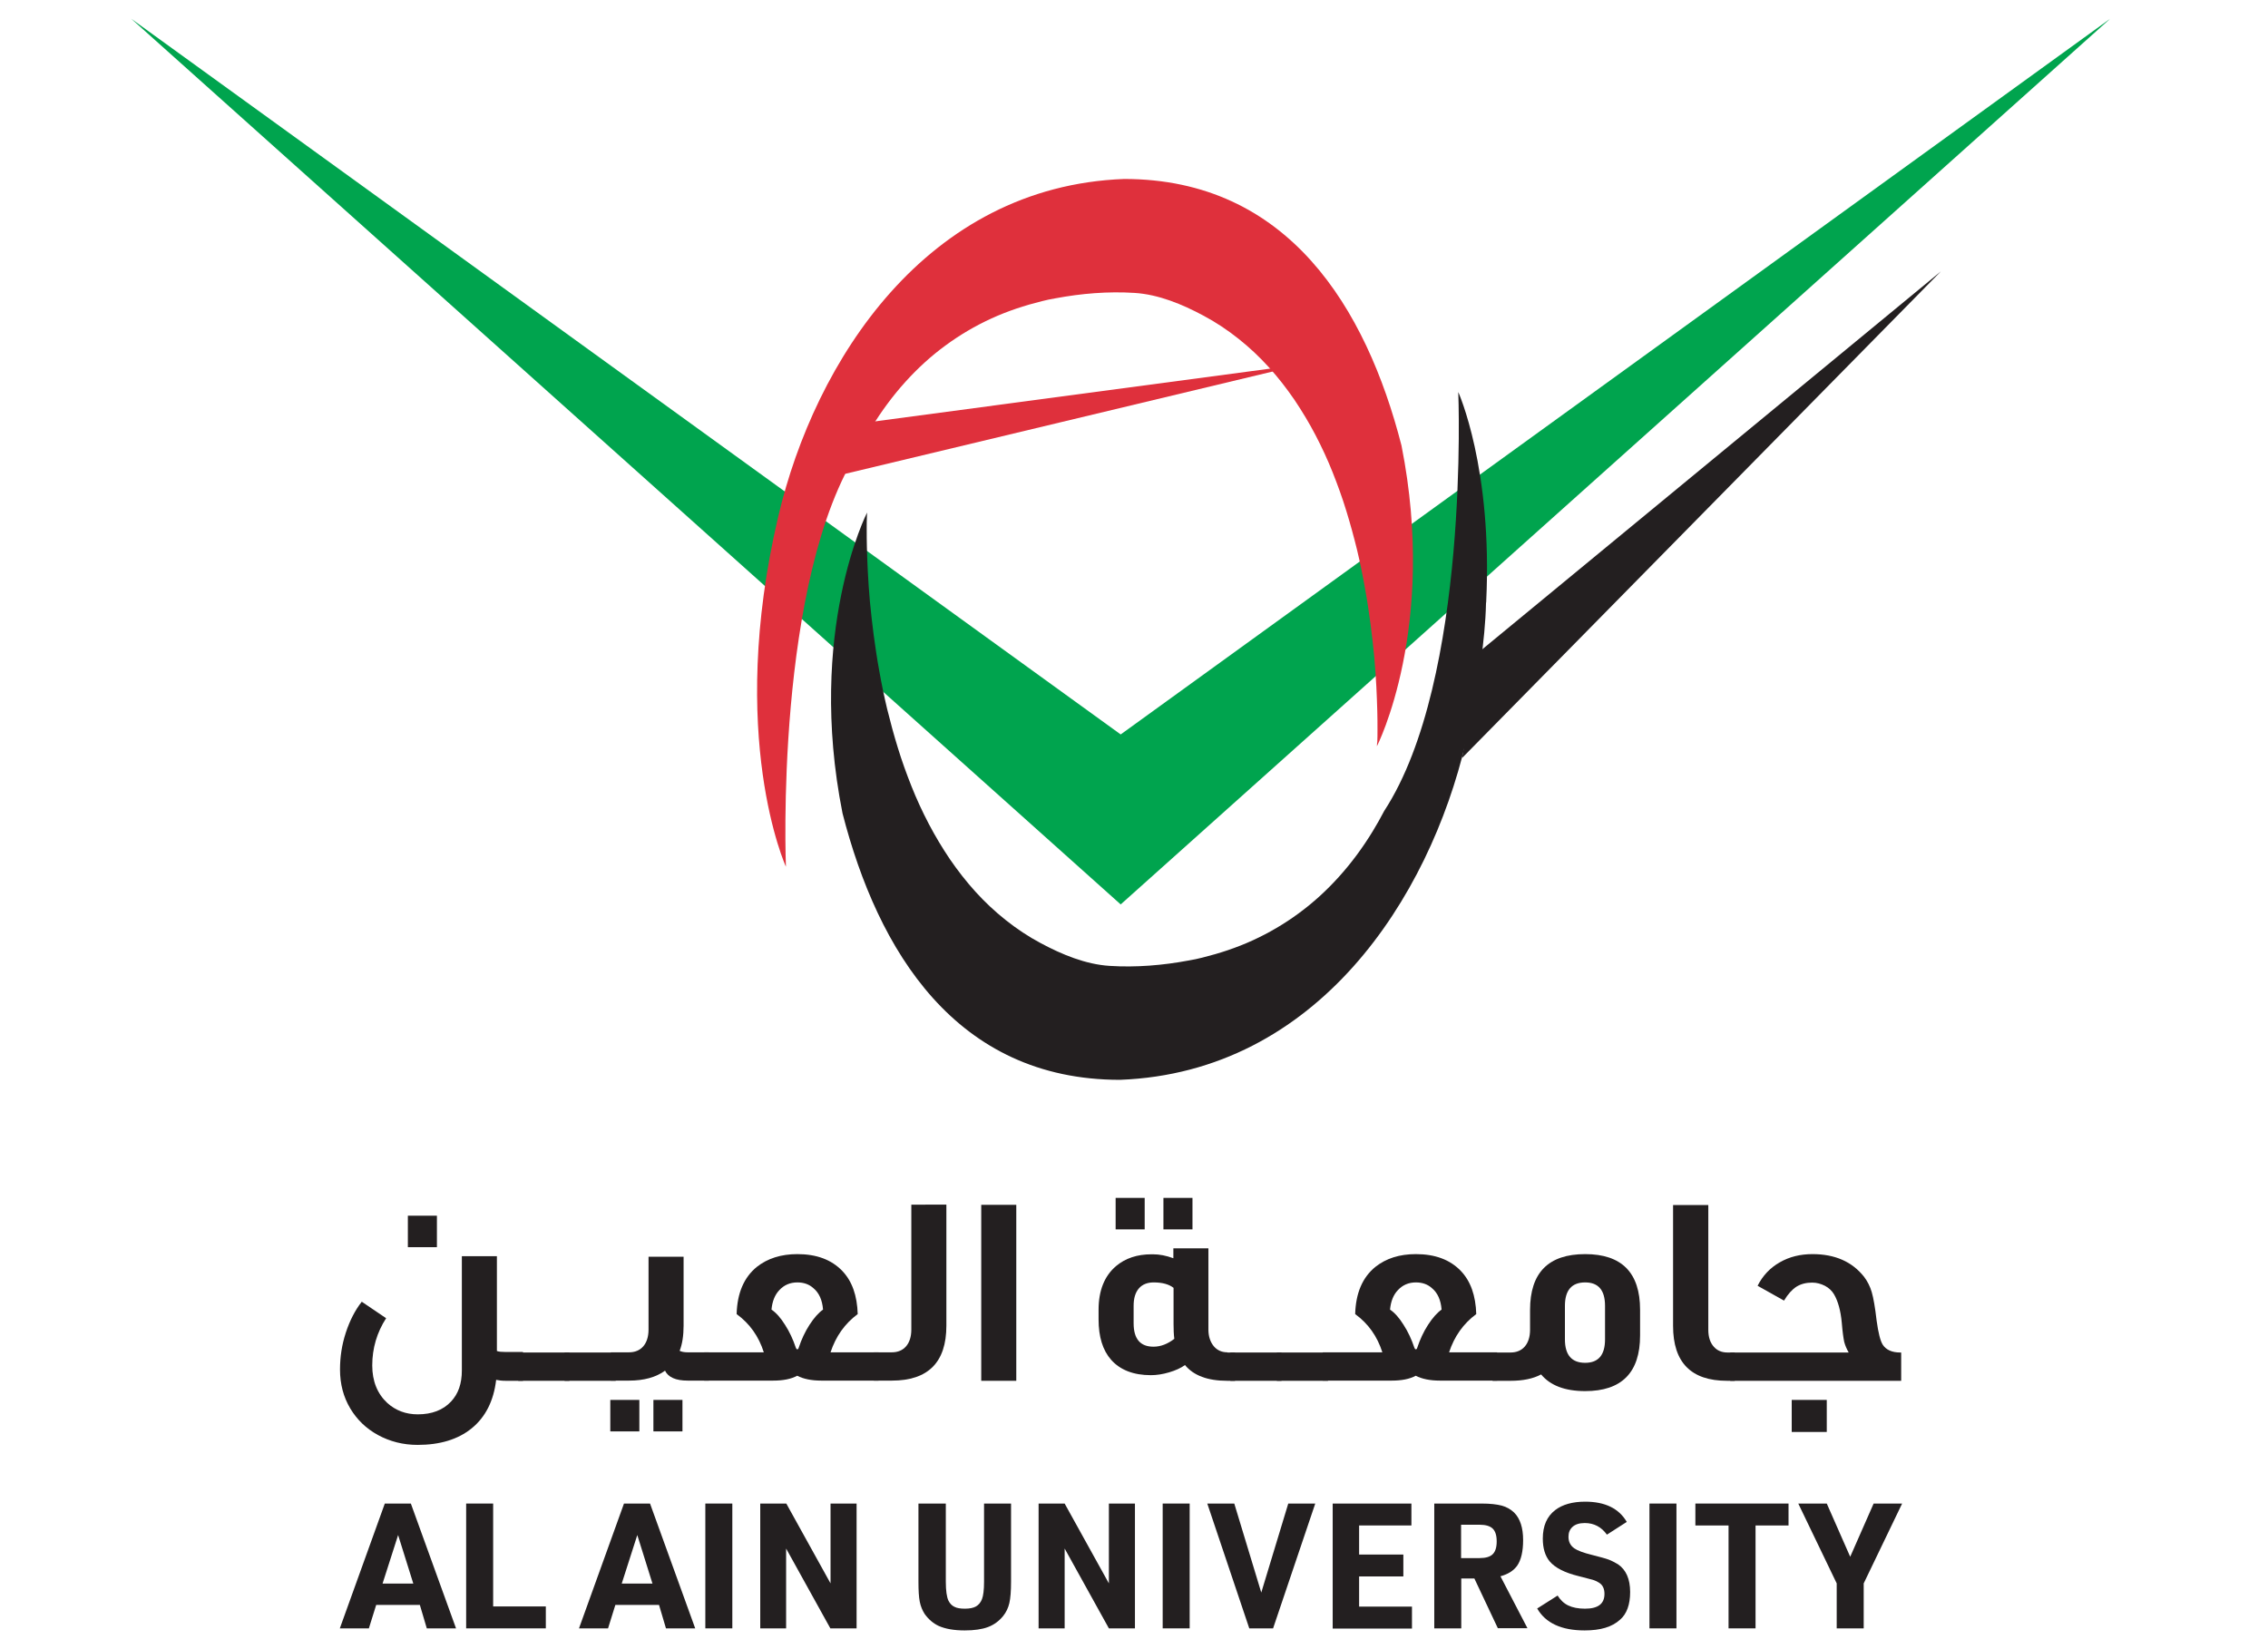
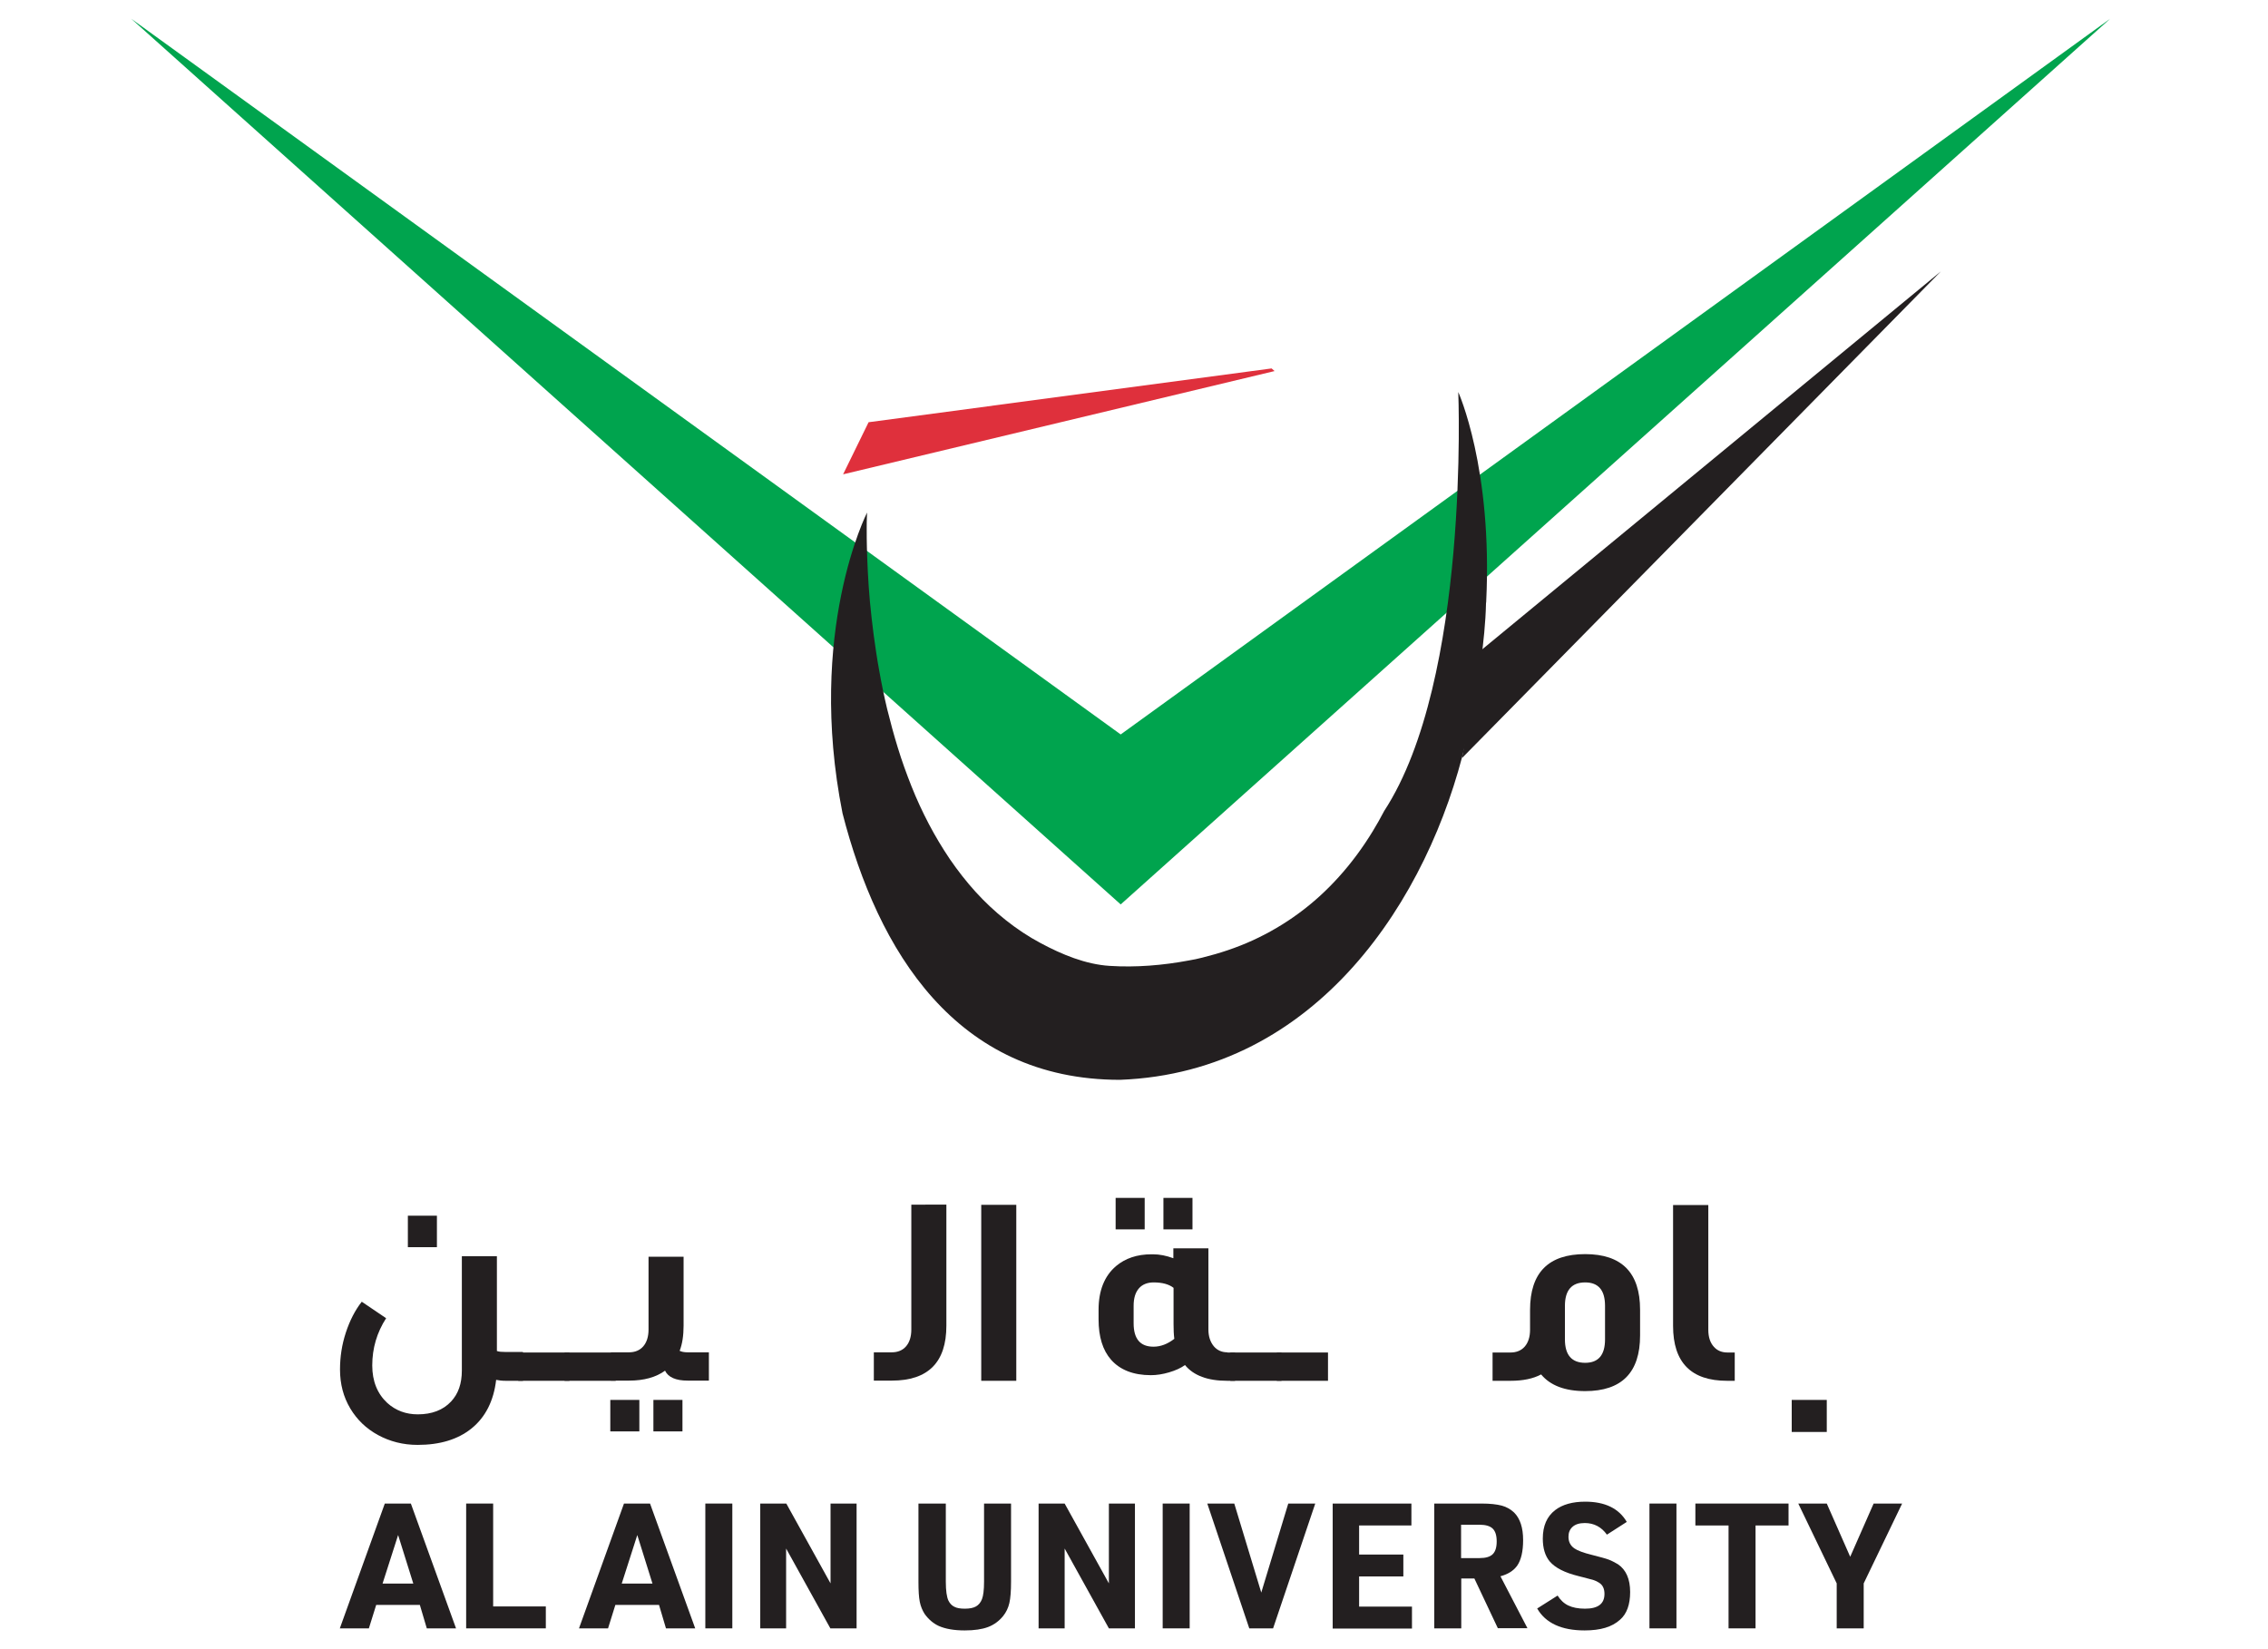
<svg xmlns="http://www.w3.org/2000/svg" version="1.1" id="Layer_1" x="0px" y="0px" width="121px" height="88px" viewBox="0 0 121 88" style="enable-background:new 0 0 121 88;" xml:space="preserve">
  <style type="text/css">
	.st0{fill:#231F20;}
	.st1{fill:#DF303C;}
	.st2{fill:#00A44E;}
</style>
  <g>
    <g>
      <g>
        <path class="st0" d="M27.9,73.68h-0.92c-0.19,0-0.36-0.02-0.51-0.05c-0.13,1.12-0.57,1.99-1.31,2.59     c-0.73,0.59-1.69,0.88-2.88,0.88c-0.77,0-1.48-0.18-2.12-0.53c-0.62-0.34-1.11-0.81-1.47-1.41c-0.37-0.62-0.55-1.31-0.55-2.08     c0-0.68,0.1-1.33,0.31-1.97c0.21-0.64,0.49-1.19,0.85-1.65l1.3,0.88c-0.49,0.76-0.74,1.6-0.74,2.52c0,0.84,0.27,1.51,0.81,2.01     c0.45,0.4,0.99,0.6,1.62,0.6c0.75,0,1.35-0.23,1.77-0.68c0.39-0.41,0.58-0.96,0.58-1.66v-6.1h1.87v5.06     c0.11,0.04,0.25,0.05,0.42,0.05h0.97V73.68z" />
        <path class="st0" d="M30.38,73.68h-2.73v-1.51h2.73V73.68z" />
        <path class="st0" d="M32.85,73.68h-2.73v-1.51h2.73V73.68z" />
        <rect x="32.56" y="74.7" class="st0" width="1.55" height="1.68" />
        <path class="st0" d="M32.59,72.16h0.97c0.32,0,0.58-0.11,0.76-0.32c0.18-0.21,0.28-0.51,0.28-0.89v-3.89h1.87v3.68     c0,0.53-0.07,0.98-0.21,1.34c0.1,0.05,0.24,0.08,0.42,0.08h1.14v1.51h-1.13c-0.64,0-1.04-0.18-1.21-0.53     c-0.48,0.35-1.12,0.53-1.92,0.53h-0.97V72.16z" />
        <rect x="21.76" y="64.87" class="st0" width="1.55" height="1.68" />
        <rect x="34.86" y="74.7" class="st0" width="1.55" height="1.68" />
-         <path class="st0" d="M42.54,66.92c1.03,0,1.82,0.3,2.39,0.89c0.53,0.55,0.8,1.32,0.83,2.31c-0.69,0.51-1.17,1.19-1.45,2.04h2.56     v1.51h-3.05c-0.53,0-0.96-0.09-1.29-0.26c-0.33,0.18-0.76,0.26-1.28,0.26h-3.68v-1.51h3.18c-0.27-0.85-0.75-1.53-1.45-2.04     c0.03-1.12,0.39-1.96,1.08-2.52C40.95,67.15,41.67,66.92,42.54,66.92z M42.54,68.43c-0.39,0-0.71,0.14-0.96,0.41     c-0.24,0.25-0.38,0.6-0.42,1.04c0.25,0.17,0.49,0.44,0.72,0.81c0.24,0.37,0.43,0.78,0.58,1.23c0.02,0.05,0.04,0.08,0.08,0.08     c0.03,0,0.06-0.03,0.07-0.08c0.15-0.45,0.34-0.86,0.58-1.23c0.24-0.37,0.48-0.64,0.72-0.81c-0.04-0.52-0.22-0.9-0.51-1.14     C43.17,68.53,42.88,68.43,42.54,68.43z" />
        <path class="st0" d="M50.49,64.29v6.45c0,1.95-0.97,2.93-2.91,2.93h-0.96v-1.51h0.96c0.32,0,0.58-0.11,0.76-0.32     c0.18-0.21,0.28-0.51,0.28-0.89v-6.67H50.49z" />
        <path class="st0" d="M54.22,64.29v9.39h-1.87v-9.39H54.22z" />
        <rect x="59.52" y="63.92" class="st0" width="1.55" height="1.68" />
        <path class="st0" d="M65.48,72.16c-0.3,0-0.54-0.11-0.72-0.32c-0.19-0.23-0.29-0.53-0.29-0.89v-4.34H62.6v0.53     c-0.38-0.14-0.74-0.21-1.08-0.21h-0.09c-0.76,0-1.39,0.21-1.89,0.63c-0.62,0.53-0.93,1.31-0.93,2.33v0.51     c0,0.93,0.22,1.65,0.67,2.16c0.48,0.54,1.19,0.82,2.12,0.82c0.31,0,0.63-0.05,0.97-0.15c0.34-0.1,0.63-0.23,0.85-0.39     c0.46,0.56,1.21,0.84,2.25,0.84h0.42v-1.51H65.48z M61.54,71.86c-0.71,0-1.06-0.42-1.06-1.25v-0.93c0-0.4,0.09-0.71,0.28-0.93     c0.18-0.21,0.45-0.32,0.79-0.32c0.46,0,0.82,0.1,1.06,0.29v1.93c0,0.29,0.01,0.55,0.04,0.79C62.29,71.72,61.92,71.86,61.54,71.86     z" />
        <rect x="62.07" y="63.92" class="st0" width="1.55" height="1.68" />
        <path class="st0" d="M68.37,73.68h-2.73v-1.51h2.73V73.68z" />
        <path class="st0" d="M70.85,73.68h-2.73v-1.51h2.73V73.68z" />
-         <path class="st0" d="M75.54,66.92c1.03,0,1.82,0.3,2.39,0.89c0.53,0.55,0.8,1.32,0.83,2.31c-0.69,0.51-1.17,1.19-1.45,2.04h2.56     v1.51h-3.05c-0.53,0-0.96-0.09-1.29-0.26c-0.33,0.18-0.76,0.26-1.28,0.26h-3.68v-1.51h3.18c-0.27-0.85-0.75-1.53-1.45-2.04     c0.03-1.12,0.39-1.96,1.08-2.52C73.95,67.15,74.66,66.92,75.54,66.92z M75.54,68.43c-0.39,0-0.71,0.14-0.96,0.41     c-0.24,0.25-0.38,0.6-0.42,1.04c0.25,0.17,0.49,0.44,0.72,0.81c0.24,0.37,0.43,0.78,0.58,1.23c0.02,0.05,0.04,0.08,0.08,0.08     c0.03,0,0.06-0.03,0.07-0.08c0.15-0.45,0.34-0.86,0.58-1.23c0.24-0.37,0.48-0.64,0.72-0.81c-0.04-0.52-0.22-0.9-0.51-1.14     C76.17,68.53,75.88,68.43,75.54,68.43z" />
        <path class="st0" d="M84.57,66.92c1.95,0,2.93,0.99,2.93,2.97v1.37c0,1.98-0.98,2.97-2.93,2.97c-1.08,0-1.86-0.3-2.35-0.89     c-0.43,0.23-0.97,0.34-1.63,0.34h-0.96v-1.51h0.96c0.32,0,0.58-0.11,0.76-0.32c0.18-0.21,0.28-0.51,0.28-0.89v-1.06     C81.63,67.91,82.61,66.92,84.57,66.92z M85.63,71.47v-1.79c0-0.83-0.35-1.25-1.06-1.25c-0.72,0-1.08,0.42-1.08,1.25v1.79     c0,0.83,0.36,1.25,1.08,1.25C85.28,72.72,85.63,72.3,85.63,71.47z" />
        <path class="st0" d="M91.14,64.29v6.67c0,0.39,0.1,0.69,0.3,0.91c0.18,0.2,0.42,0.3,0.72,0.3h0.39v1.51h-0.41     c-1.92,0-2.88-0.98-2.88-2.93v-6.45H91.14z" />
-         <path class="st0" d="M96.7,66.92c1.19,0,2.11,0.4,2.75,1.21c0.18,0.24,0.32,0.51,0.41,0.82c0.09,0.31,0.18,0.82,0.26,1.52     c0.09,0.66,0.2,1.09,0.33,1.29c0.18,0.27,0.49,0.41,0.93,0.41h0.05v1.51h-9.12v-1.51h6.32c-0.11-0.19-0.19-0.38-0.24-0.57     c-0.04-0.19-0.09-0.53-0.13-1.03c-0.06-0.64-0.2-1.14-0.41-1.5c-0.11-0.19-0.28-0.35-0.49-0.46c-0.22-0.11-0.44-0.17-0.68-0.17     c-0.32,0-0.6,0.07-0.84,0.22c-0.23,0.15-0.45,0.39-0.66,0.74l-1.41-0.79c0.27-0.54,0.67-0.96,1.18-1.25     C95.47,67.06,96.05,66.92,96.7,66.92z" />
        <rect x="95.59" y="74.7" class="st0" width="1.87" height="1.71" />
      </g>
    </g>
    <g>
      <polygon class="st1" points="67.84,19.66 46.34,22.53 44.98,25.31 68,19.8   " />
      <polygon class="st2" points="59.79,39.19 7,1 59.79,48.26 59.79,48.26 59.79,48.26 59.79,48.26 112.58,1   " />
      <path class="st0" d="M79.28,32.19l0.01-0.08c0.35-7.14-1.49-11.19-1.49-11.19s0.63,15.33-3.95,22.35    c-0.19,0.37-0.4,0.73-0.61,1.08c-0.53,0.87-1.14,1.7-1.82,2.45c-0.65,0.72-1.36,1.37-2.14,1.94c-0.76,0.56-1.58,1.04-2.43,1.43    c-0.87,0.4-1.78,0.7-2.71,0.93c-0.23,0.06-0.47,0.11-0.71,0.15c-1.38,0.26-2.82,0.38-4.23,0.29c-1.28-0.08-2.55-0.61-3.67-1.21    c-0.66-0.35-1.29-0.77-1.88-1.24c-0.58-0.46-1.11-0.96-1.61-1.51c-0.49-0.54-0.94-1.12-1.36-1.73c-0.41-0.61-0.79-1.24-1.13-1.89    c-0.34-0.65-0.65-1.32-0.92-2c-0.27-0.68-0.52-1.37-0.73-2.06c-0.21-0.68-0.4-1.38-0.57-2.07c-0.16-0.67-0.3-1.35-0.42-2.03    c-0.12-0.64-0.21-1.28-0.3-1.93c-0.08-0.59-0.14-1.18-0.2-1.78c-0.05-0.52-0.08-1.05-0.11-1.57c-0.02-0.44-0.04-0.88-0.05-1.31    c-0.01-0.33-0.01-0.67-0.01-1c0-0.21,0-0.43,0.01-0.64c0,0,0.01-0.2,0.01-0.22c0,0-3.24,6.34-1.31,16.05    c1.88,7.32,6.04,14.22,14.8,14.22c10.54-0.4,16.5-9.7,18.45-18.01c0.24-1.01,0.43-1.98,0.58-2.91    C78.79,36.7,79.24,34.23,79.28,32.19z" />
-       <path class="st1" d="M73.46,39.82c0,0,3.24-6.34,1.31-16.05c-1.88-7.32-6.04-14.22-14.8-14.22c-10.54,0.4-16.5,9.7-18.45,18.01    c-2.76,11.75,0.41,18.69,0.41,18.69S41.3,30.92,45.88,23.9c0.19-0.37,0.4-0.73,0.61-1.08c0.53-0.87,1.14-1.7,1.82-2.45    c0.65-0.72,1.36-1.37,2.14-1.94c0.76-0.56,1.58-1.04,2.43-1.43c0.87-0.4,1.78-0.7,2.71-0.93c0.23-0.06,0.47-0.11,0.71-0.15    c1.38-0.26,2.82-0.38,4.23-0.29c1.28,0.08,2.55,0.61,3.67,1.21c0.66,0.35,1.29,0.77,1.88,1.24c0.58,0.46,1.11,0.96,1.61,1.51    c0.49,0.54,0.94,1.12,1.36,1.73c0.41,0.61,0.79,1.24,1.13,1.89c0.34,0.65,0.65,1.32,0.92,2c0.27,0.68,0.52,1.37,0.73,2.06    c0.21,0.68,0.4,1.38,0.57,2.07c0.16,0.67,0.3,1.35,0.42,2.03c0.12,0.64,0.21,1.28,0.3,1.93c0.08,0.59,0.14,1.18,0.2,1.78    c0.05,0.52,0.08,1.05,0.11,1.57c0.02,0.44,0.04,0.88,0.05,1.31c0.01,0.33,0.01,0.67,0.01,1c0,0.21,0,0.43-0.01,0.64    C73.47,39.59,73.46,39.79,73.46,39.82z" />
      <path class="st0" d="M78,40.45c0,0,25.55-25.97,25.55-25.97l-24.51,20.2c0-0.01,0-0.01,0-0.02" />
    </g>
    <g>
      <g>
        <path class="st0" d="M22.4,85.64h-2.33l-0.39,1.25h-1.55l2.4-6.66h1.39l2.41,6.66h-1.56L22.4,85.64z M22.05,84.5l-0.81-2.59     l-0.83,2.59H22.05z" />
        <path class="st0" d="M24.87,86.89v-6.66h1.44v5.49h2.81v1.17H24.87z" />
        <path class="st0" d="M35.16,85.64h-2.33l-0.39,1.25h-1.55l2.4-6.66h1.39l2.41,6.66h-1.56L35.16,85.64z M34.81,84.5L34,81.91     l-0.83,2.59H34.81z" />
        <path class="st0" d="M37.63,86.89v-6.66h1.44v6.66H37.63z" />
        <path class="st0" d="M40.56,86.89v-6.66h1.39l2.36,4.26v-4.26h1.39v6.66H44.3l-2.36-4.26v4.26H40.56z" />
        <path class="st0" d="M49.02,80.23h1.44v4.17c0,0.48,0.05,0.82,0.14,1.01c0.08,0.16,0.19,0.27,0.32,0.33     c0.13,0.07,0.32,0.1,0.56,0.1c0.25,0,0.45-0.04,0.59-0.12c0.14-0.08,0.25-0.21,0.32-0.39c0.07-0.18,0.11-0.49,0.11-0.93v-4.17     h1.44v4.17c0,0.5-0.03,0.88-0.09,1.14c-0.06,0.26-0.17,0.49-0.33,0.69c-0.22,0.27-0.49,0.47-0.81,0.59     c-0.32,0.12-0.73,0.18-1.24,0.18c-0.57,0-1.03-0.08-1.39-0.24c-0.3-0.14-0.55-0.36-0.75-0.64c-0.12-0.19-0.21-0.4-0.26-0.65     c-0.05-0.25-0.07-0.6-0.07-1.06V80.23z" />
        <path class="st0" d="M55.41,86.89v-6.66h1.39l2.36,4.26v-4.26h1.39v6.66h-1.39l-2.36-4.26v4.26H55.41z" />
        <path class="st0" d="M62.03,86.89v-6.66h1.44v6.66H62.03z" />
        <path class="st0" d="M66.65,86.89l-2.24-6.66h1.44l1.44,4.75l1.44-4.75h1.44l-2.25,6.66H66.65z" />
        <path class="st0" d="M71.1,86.89v-6.66h4.2v1.17h-2.79v1.55h2.36v1.17h-2.36v1.61h2.82v1.17H71.1z" />
        <path class="st0" d="M77.96,84.24v2.65h-1.44v-6.66h2.53c0.45,0,0.8,0.04,1.07,0.11c0.26,0.07,0.48,0.2,0.66,0.37     c0.32,0.32,0.48,0.81,0.48,1.47c0,0.61-0.11,1.07-0.32,1.37c-0.19,0.26-0.48,0.45-0.89,0.56l1.44,2.77h-1.58l-1.25-2.65H77.96z      M77.94,83.14h1c0.33,0,0.56-0.07,0.7-0.21c0.14-0.14,0.21-0.36,0.21-0.68c0-0.32-0.07-0.54-0.21-0.68     c-0.14-0.14-0.38-0.21-0.71-0.21h-0.98V83.14z" />
        <path class="st0" d="M82.01,85.83l1.09-0.69c0.15,0.24,0.34,0.42,0.57,0.53c0.23,0.11,0.53,0.17,0.89,0.17     c0.7,0,1.04-0.26,1.04-0.79c0-0.27-0.09-0.47-0.28-0.59c-0.09-0.06-0.19-0.11-0.28-0.14c-0.09-0.03-0.37-0.1-0.83-0.22     c-0.73-0.18-1.24-0.44-1.53-0.78c-0.25-0.3-0.37-0.71-0.37-1.22c0-0.68,0.22-1.18,0.66-1.52c0.39-0.3,0.93-0.45,1.6-0.45     c1.06,0,1.8,0.36,2.22,1.08l-1.06,0.68c-0.29-0.41-0.69-0.62-1.18-0.62c-0.29,0-0.51,0.07-0.66,0.21     c-0.14,0.13-0.21,0.3-0.21,0.52c0,0.27,0.1,0.47,0.31,0.62c0.17,0.12,0.49,0.24,0.94,0.35c0.43,0.11,0.73,0.19,0.89,0.25     c0.16,0.06,0.33,0.15,0.5,0.25c0.43,0.29,0.65,0.79,0.65,1.48c0,0.67-0.18,1.17-0.54,1.48C86,86.82,85.38,87,84.54,87     C83.31,87,82.46,86.61,82.01,85.83z" />
        <path class="st0" d="M88,86.89v-6.66h1.44v6.66H88z" />
        <path class="st0" d="M92.22,86.89V81.4h-1.77v-1.17h4.97v1.17h-1.76v5.49H92.22z" />
        <path class="st0" d="M97.99,86.89v-2.4l-2.05-4.26h1.52l1.25,2.84l1.25-2.84h1.52l-2.05,4.26v2.4H97.99z" />
      </g>
    </g>
  </g>
</svg>